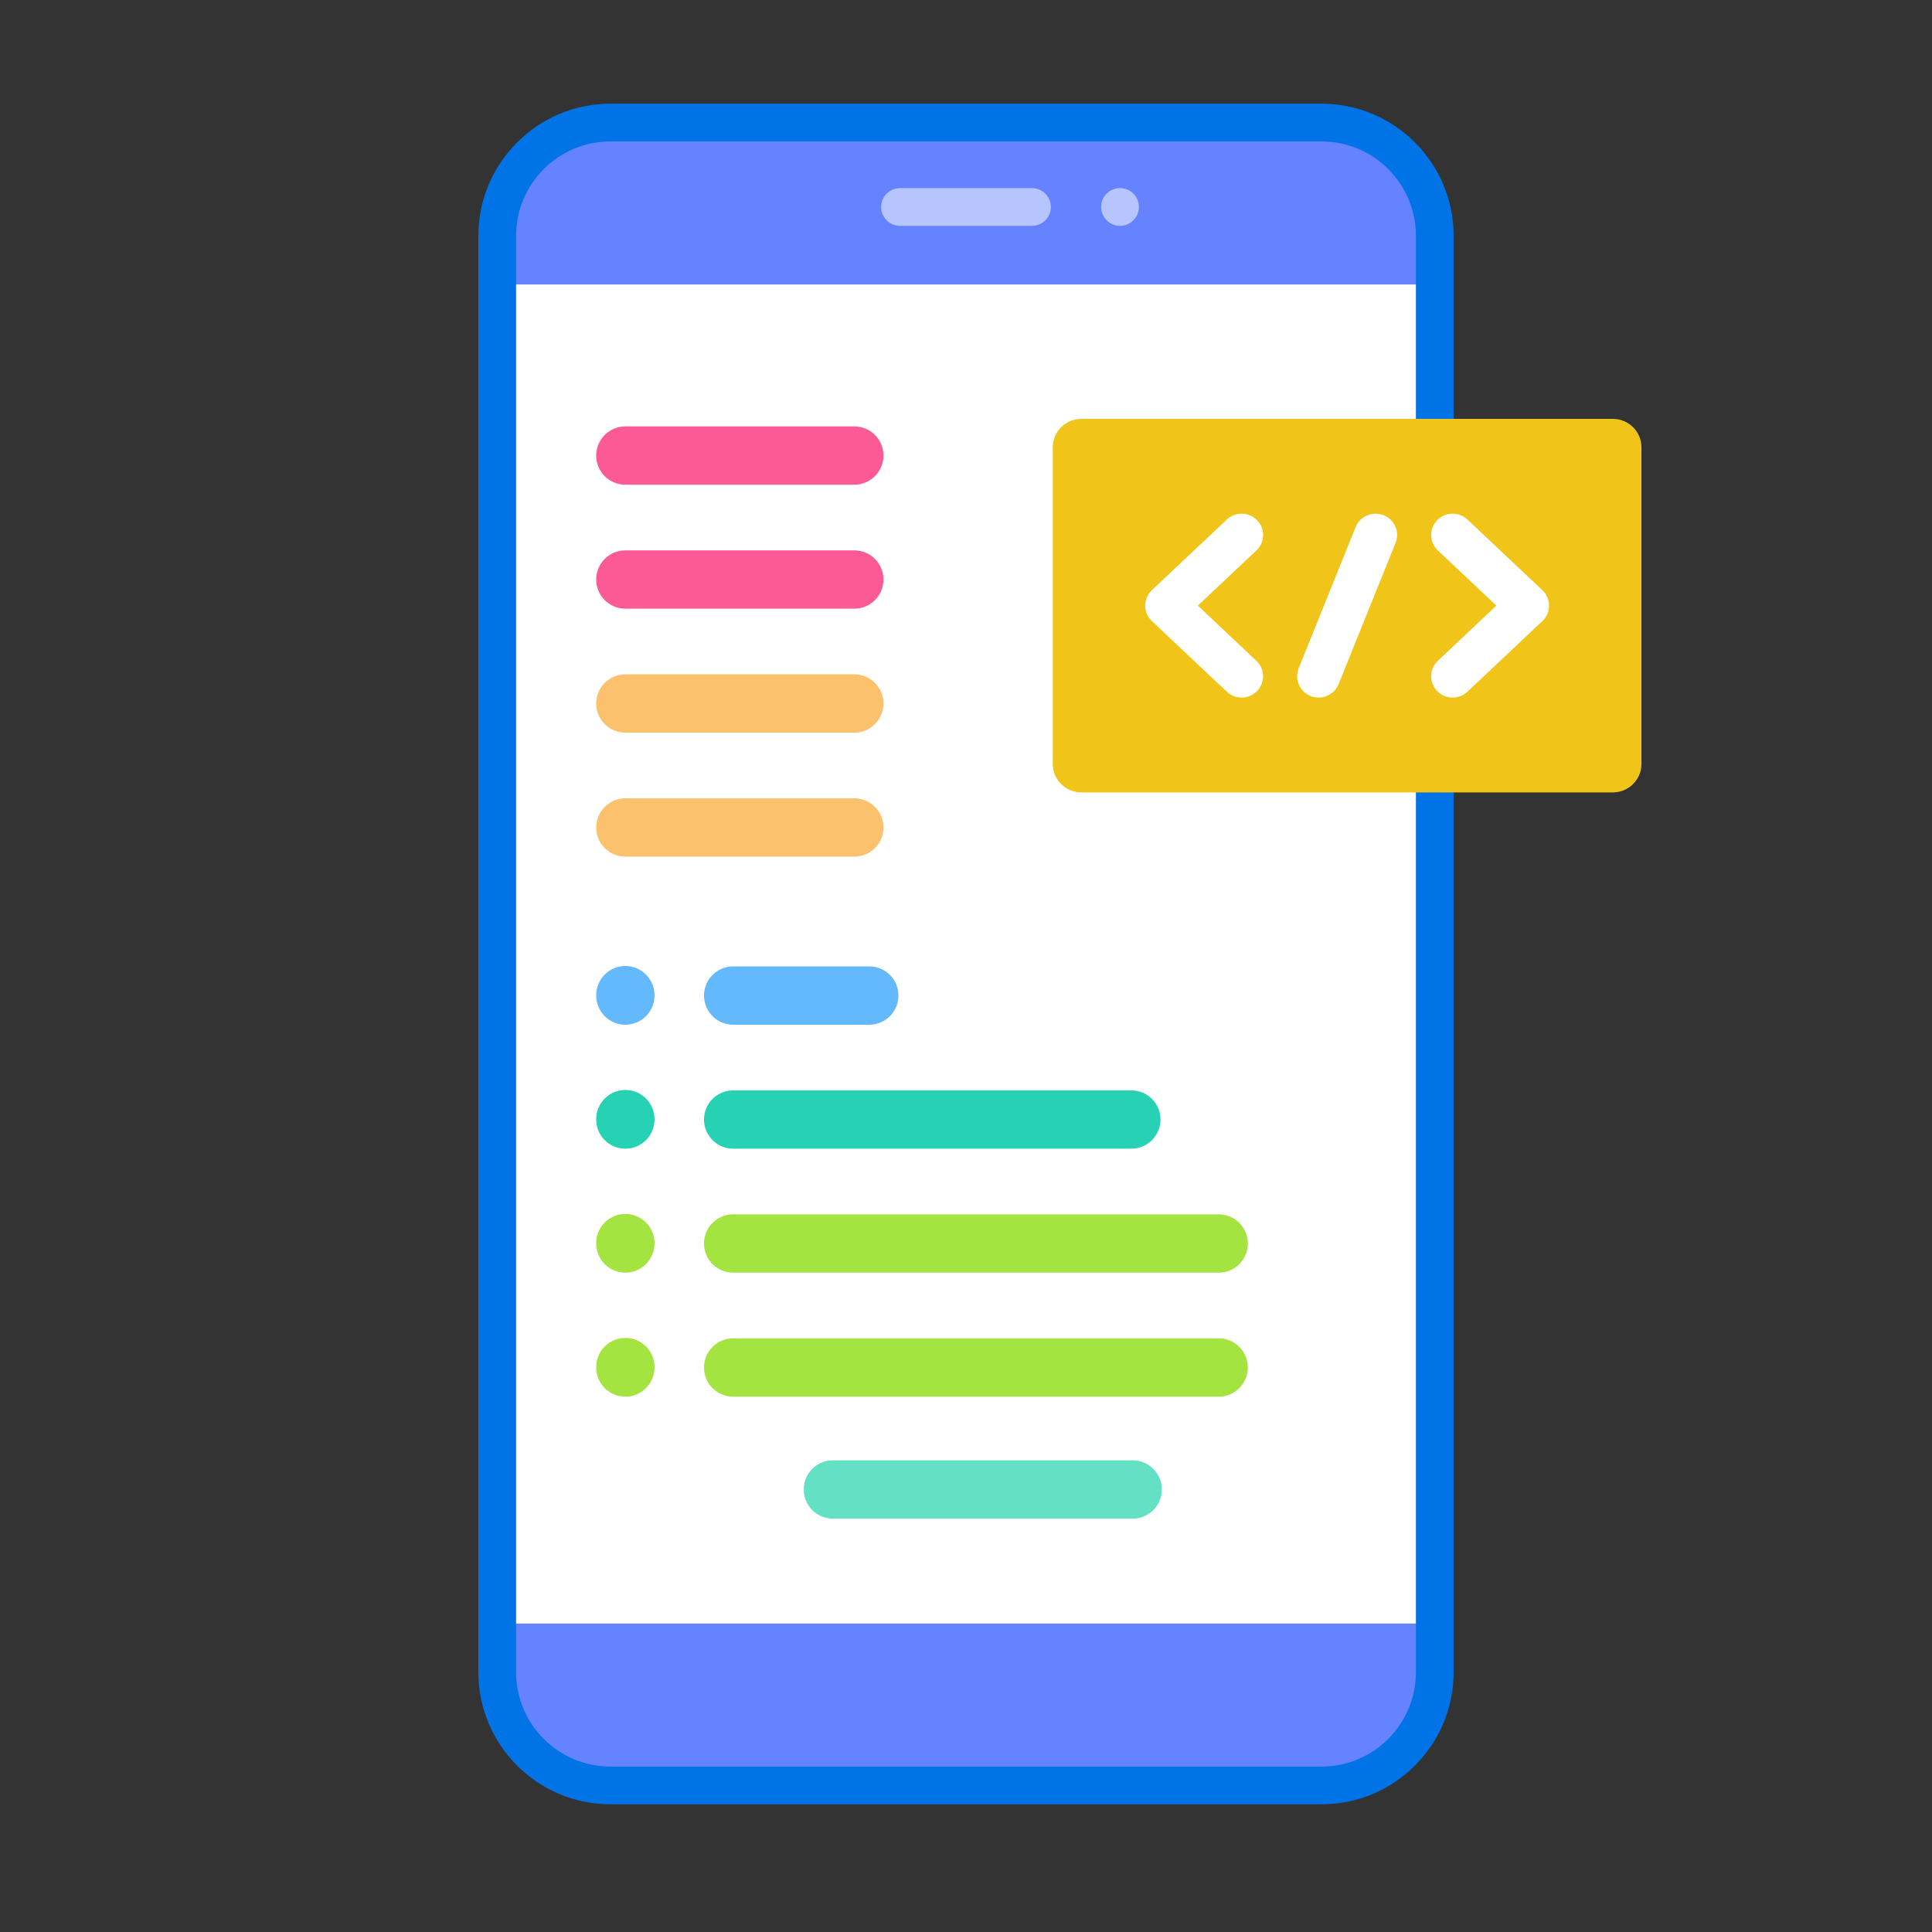
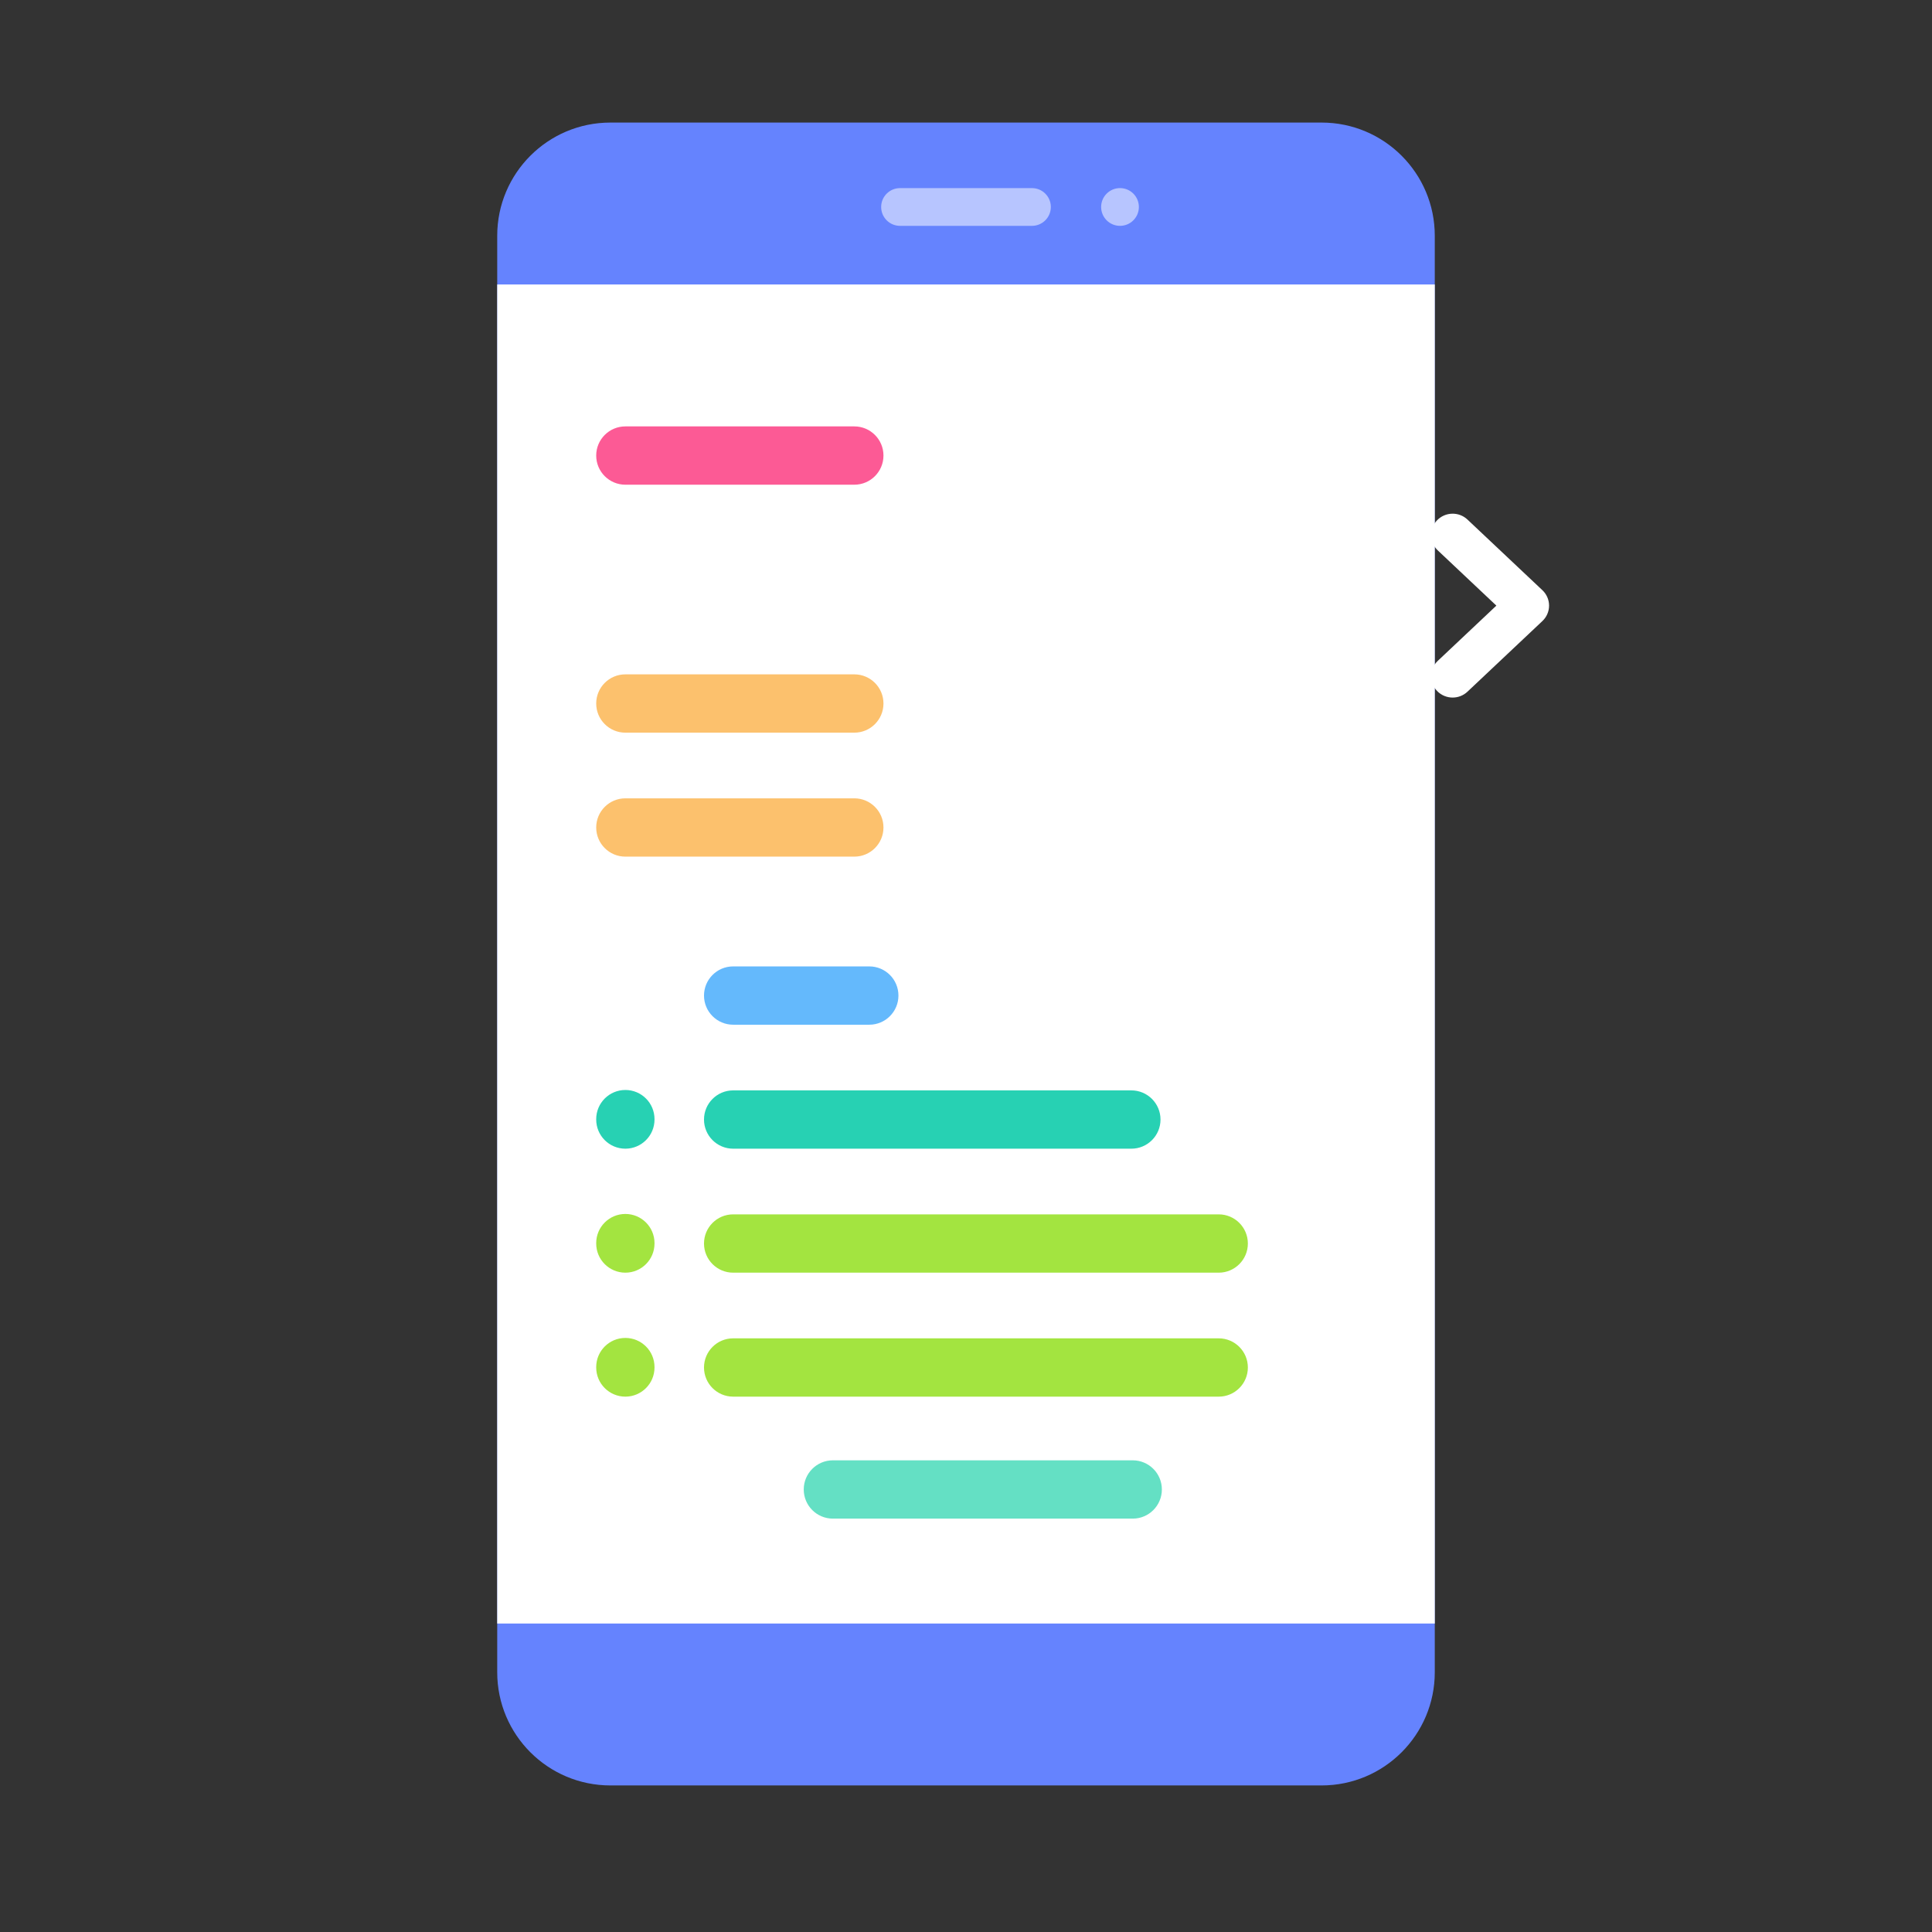
<svg xmlns="http://www.w3.org/2000/svg" width="512" height="512" viewBox="0 0 512 512" fill="none">
  <rect x="0" y="0" width="512" height="512" fill="#333333" stroke="none" />
  <path d="M350.232 473.16H161.768C145.199 473.16 131.768 459.729 131.768 443.16V62.482C131.768 45.913 145.199 32.482 161.768 32.482H350.232C366.801 32.482 380.232 45.913 380.232 62.482V443.16C380.232 459.728 366.801 473.16 350.232 473.16Z" fill="#6583FE" />
  <path d="M131.77 75.391H380.23V430.251H131.77V75.391Z" fill="white" />
-   <path d="M350.232 478.16H161.768C142.469 478.16 126.768 462.459 126.768 443.16V62.482C126.768 43.183 142.469 27.482 161.768 27.482H350.233C369.532 27.482 385.233 43.183 385.233 62.482V443.16C385.232 462.459 369.531 478.16 350.232 478.16ZM161.768 37.482C147.983 37.482 136.768 48.697 136.768 62.482V443.16C136.768 456.945 147.983 468.16 161.768 468.16H350.233C364.018 468.16 375.233 456.945 375.233 443.16V62.482C375.233 48.697 364.018 37.482 350.233 37.482H161.768Z" fill="#0073E6" />
  <path d="M273.482 59.852H238.516C235.755 59.852 233.516 57.613 233.516 54.852C233.516 52.091 235.755 49.852 238.516 49.852H273.482C276.243 49.852 278.482 52.091 278.482 54.852C278.482 57.613 276.243 59.852 273.482 59.852Z" fill="#B7C5FF" />
  <path d="M296.813 59.852C299.575 59.852 301.815 57.612 301.815 54.85C301.815 52.087 299.575 49.848 296.813 49.848C294.05 49.848 291.811 52.087 291.811 54.85C291.811 57.612 294.05 59.852 296.813 59.852Z" fill="#B7C5FF" />
  <path d="M226.403 227.018H165.726C161.458 227.018 158 223.559 158 219.292C158 215.025 161.459 211.566 165.726 211.566H226.402C230.67 211.566 234.128 215.025 234.128 219.292C234.128 223.559 230.67 227.018 226.403 227.018Z" fill="#FCC16D" />
  <path d="M226.403 194.163H165.726C161.458 194.163 158 190.704 158 186.437C158 182.17 161.459 178.711 165.726 178.711H226.402C230.67 178.711 234.128 182.17 234.128 186.437C234.128 190.704 230.67 194.163 226.403 194.163Z" fill="#FCC16D" />
-   <path d="M226.403 161.307H165.726C161.458 161.307 158 157.848 158 153.581C158 149.314 161.459 145.855 165.726 145.855H226.402C230.67 145.855 234.128 149.314 234.128 153.581C234.129 157.848 230.67 161.307 226.403 161.307Z" fill="#FC5A95" />
  <path d="M226.403 128.452H165.726C161.458 128.452 158 124.993 158 120.726C158 116.459 161.459 113 165.726 113H226.402C230.67 113 234.128 116.459 234.128 120.726C234.129 124.993 230.67 128.452 226.403 128.452Z" fill="#FC5A95" />
-   <path d="M427.401 210H286.599C282.402 210 279 206.63 279 202.472V118.528C279 114.37 282.402 111 286.599 111H427.401C431.598 111 435 114.37 435 118.528V202.472C434.999 206.629 431.597 210 427.401 210Z" fill="#F0C419" />
  <path d="M329.035 184.862C327.624 184.862 326.21 184.346 325.107 183.306L305.251 164.588C304.12 163.523 303.48 162.044 303.48 160.498C303.48 158.952 304.12 157.474 305.251 156.408L325.107 137.691C327.387 135.542 330.994 135.629 333.165 137.889C335.335 140.148 335.245 143.721 332.964 145.871L317.448 160.498L332.964 175.126C335.245 177.276 335.333 180.85 333.165 183.109C332.044 184.275 330.54 184.862 329.035 184.862Z" fill="white" />
  <path d="M384.966 184.861C383.46 184.861 381.957 184.274 380.837 183.108C378.666 180.849 378.756 177.275 381.036 175.125L396.552 160.497L381.036 145.869C378.756 143.719 378.667 140.146 380.837 137.887C383.007 135.628 386.615 135.539 388.894 137.689L408.749 156.406C409.88 157.471 410.519 158.95 410.519 160.496C410.519 162.042 409.88 163.521 408.749 164.586L388.894 183.304C387.791 184.346 386.377 184.861 384.966 184.861Z" fill="white" />
  <path d="M349.449 184.863C348.745 184.863 348.029 184.733 347.336 184.459C344.413 183.302 342.991 180.017 344.158 177.121L359.257 139.685C360.426 136.789 363.743 135.381 366.664 136.537C369.587 137.695 371.01 140.979 369.842 143.875L354.743 181.311C353.852 183.519 351.711 184.863 349.449 184.863Z" fill="white" />
-   <path d="M165.726 271.559C161.458 271.559 158 268.1 158 263.833V263.726C158 259.459 161.459 256 165.726 256C169.993 256 173.452 259.459 173.452 263.726V263.833C173.453 268.1 169.994 271.559 165.726 271.559Z" fill="#64B9FC" />
  <path d="M230.37 271.559H194.294C190.026 271.559 186.568 268.1 186.568 263.833C186.568 259.566 190.027 256.107 194.294 256.107H230.37C234.638 256.107 238.096 259.566 238.096 263.833C238.096 268.1 234.638 271.559 230.37 271.559Z" fill="#64B9FC" />
  <path d="M165.726 304.414C161.458 304.414 158 300.955 158 296.688V296.581C158 292.314 161.459 288.855 165.726 288.855C169.993 288.855 173.452 292.314 173.452 296.581V296.688C173.453 300.955 169.994 304.414 165.726 304.414Z" fill="#27D1B3" />
  <path d="M299.821 304.415H194.294C190.026 304.415 186.568 300.956 186.568 296.689C186.568 292.422 190.027 288.963 194.294 288.963H299.821C304.089 288.963 307.547 292.422 307.547 296.689C307.547 300.956 304.088 304.415 299.821 304.415Z" fill="#27D1B3" />
  <path d="M165.726 337.27C161.458 337.27 158 333.811 158 329.544V329.437C158 325.17 161.459 321.711 165.726 321.711C169.993 321.711 173.452 325.17 173.452 329.437V329.544C173.453 333.81 169.994 337.27 165.726 337.27Z" fill="#A3E440" />
  <path d="M322.971 337.27H194.294C190.026 337.27 186.568 333.811 186.568 329.544C186.568 325.277 190.027 321.818 194.294 321.818H322.971C327.239 321.818 330.697 325.277 330.697 329.544C330.697 333.81 327.238 337.27 322.971 337.27Z" fill="#A3E440" />
  <path d="M165.726 370.125C161.458 370.125 158 366.666 158 362.399V362.292C158 358.025 161.459 354.566 165.726 354.566C169.993 354.566 173.452 358.025 173.452 362.292V362.399C173.453 366.665 169.994 370.125 165.726 370.125Z" fill="#A3E440" />
  <path d="M322.971 370.126H194.294C190.026 370.126 186.568 366.667 186.568 362.4C186.568 358.133 190.027 354.674 194.294 354.674H322.971C327.239 354.674 330.697 358.133 330.697 362.4C330.697 366.666 327.238 370.126 322.971 370.126Z" fill="#A3E440" />
  <path d="M300.181 402.452H220.726C216.458 402.452 213 398.993 213 394.726C213 390.459 216.459 387 220.726 387H300.181C304.449 387 307.907 390.459 307.907 394.726C307.908 398.993 304.449 402.452 300.181 402.452Z" fill="#64E0C4" />
</svg>